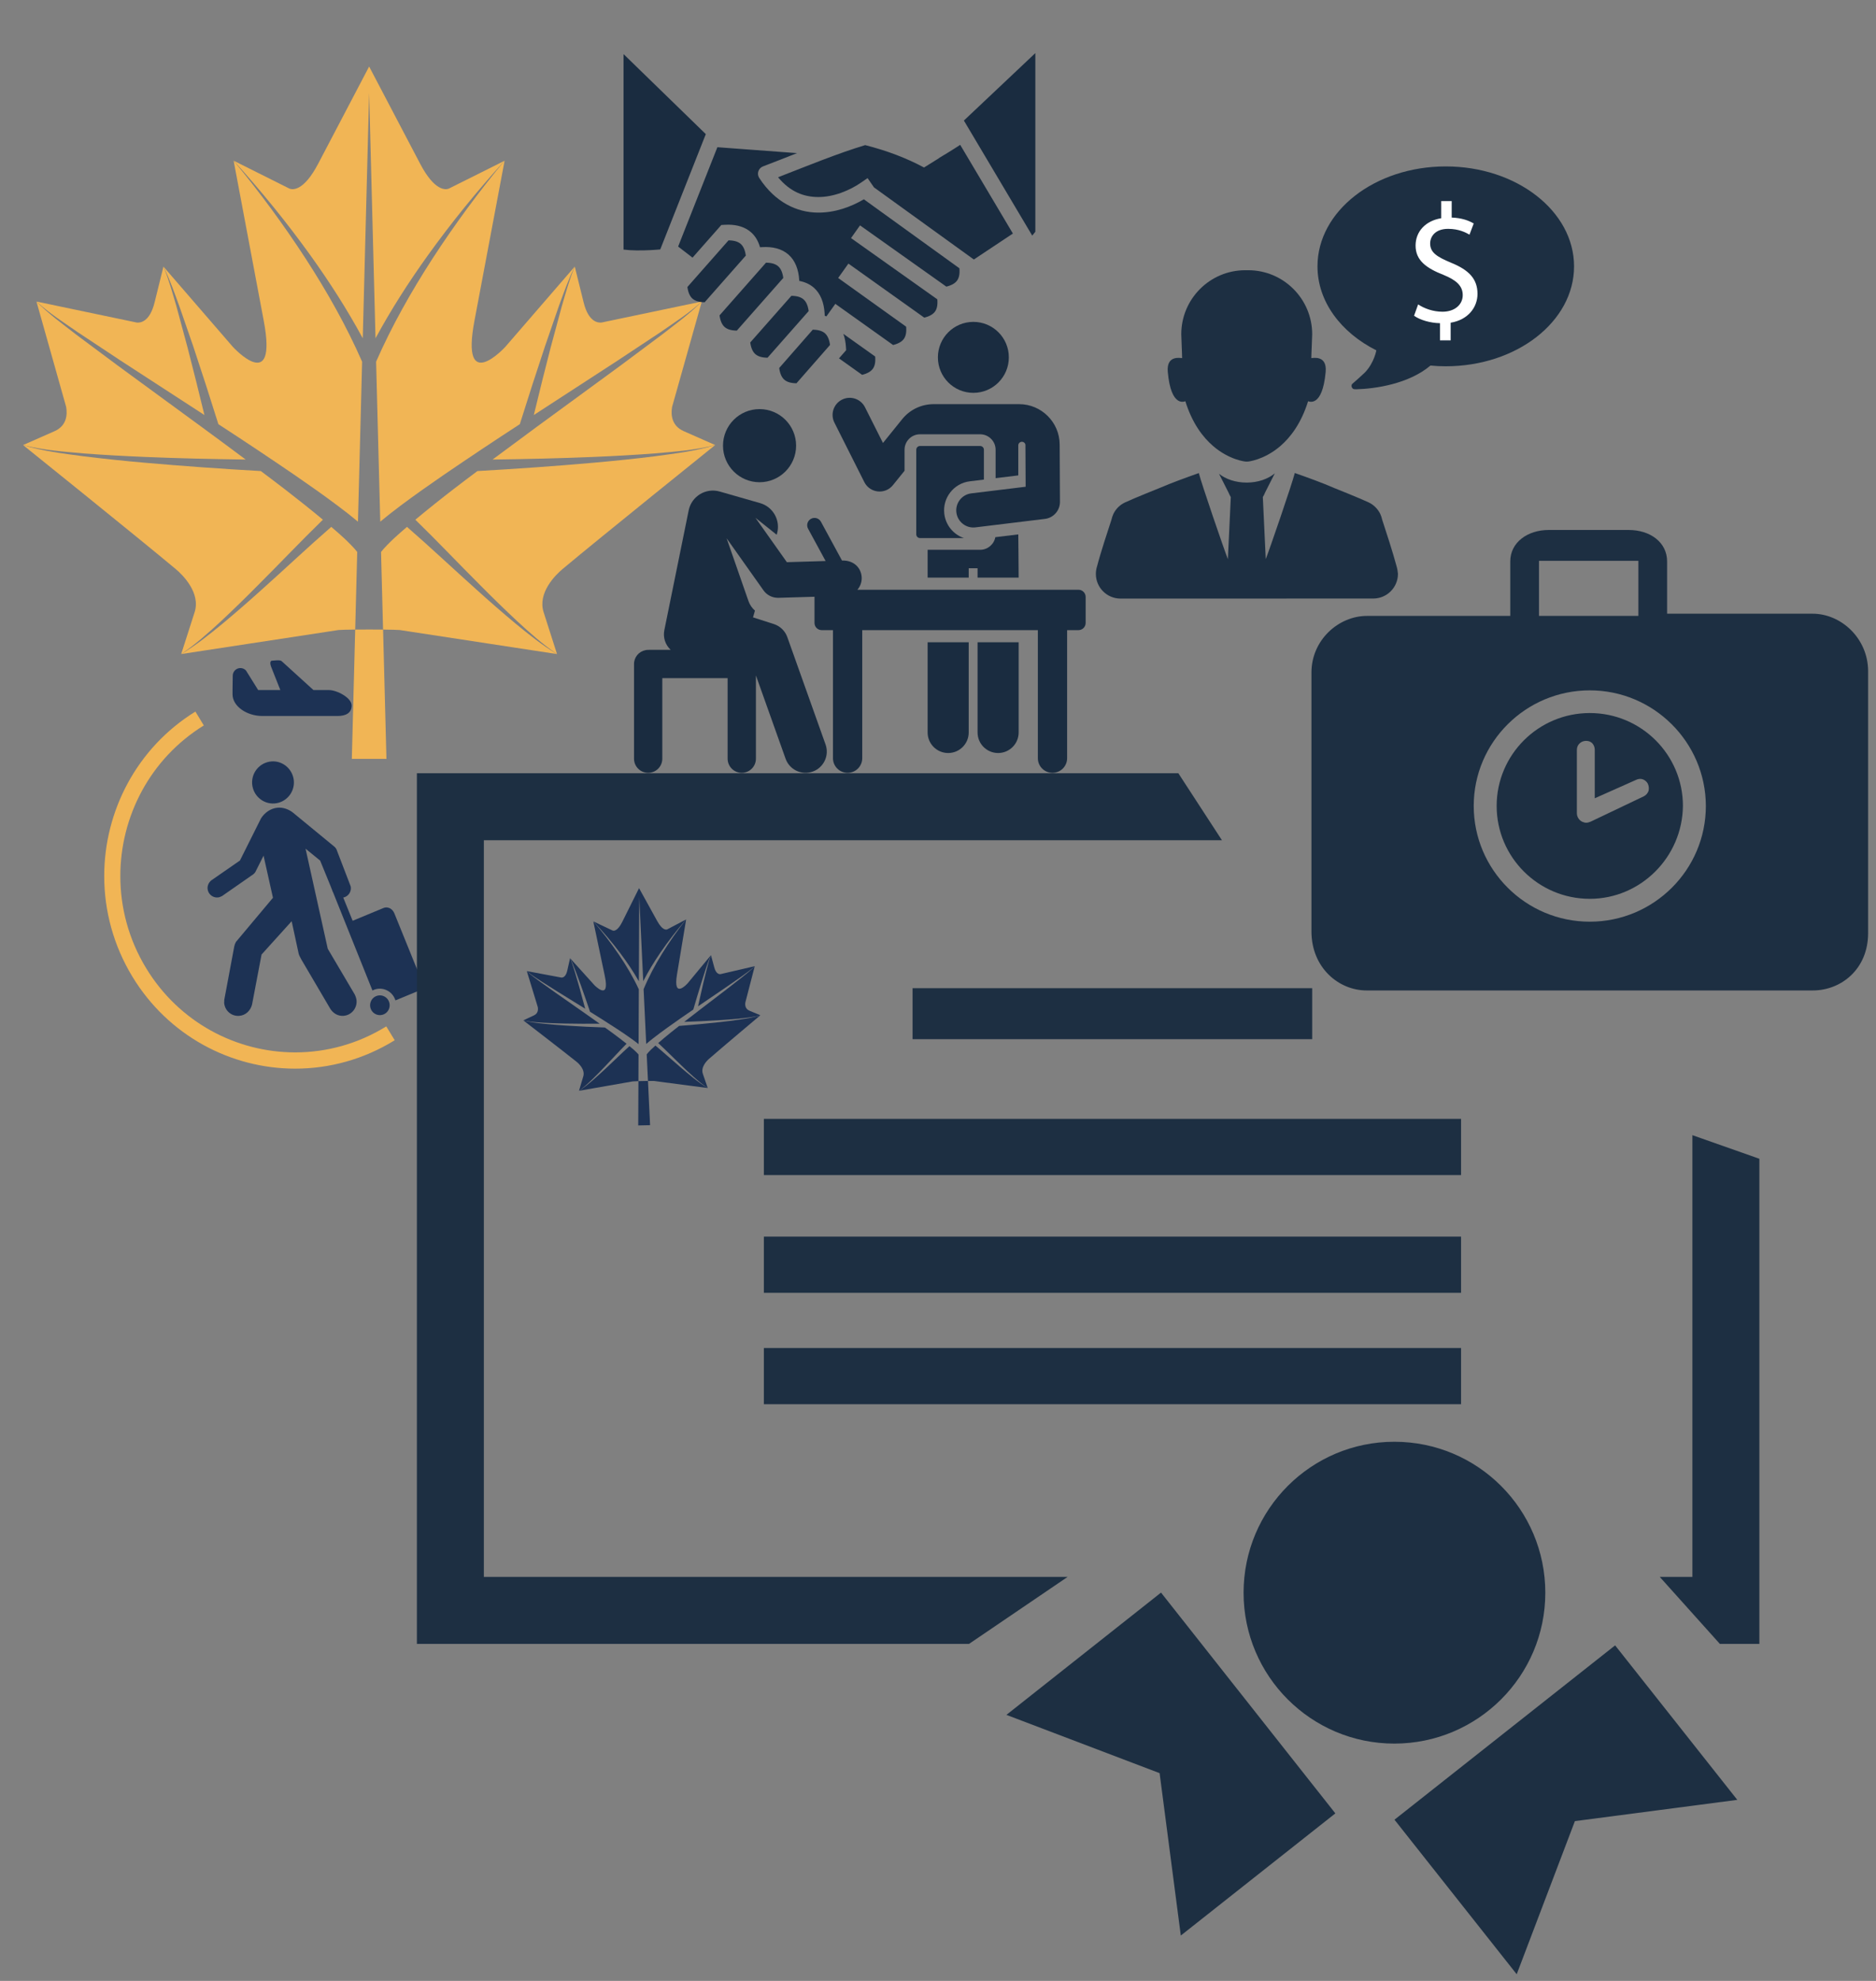
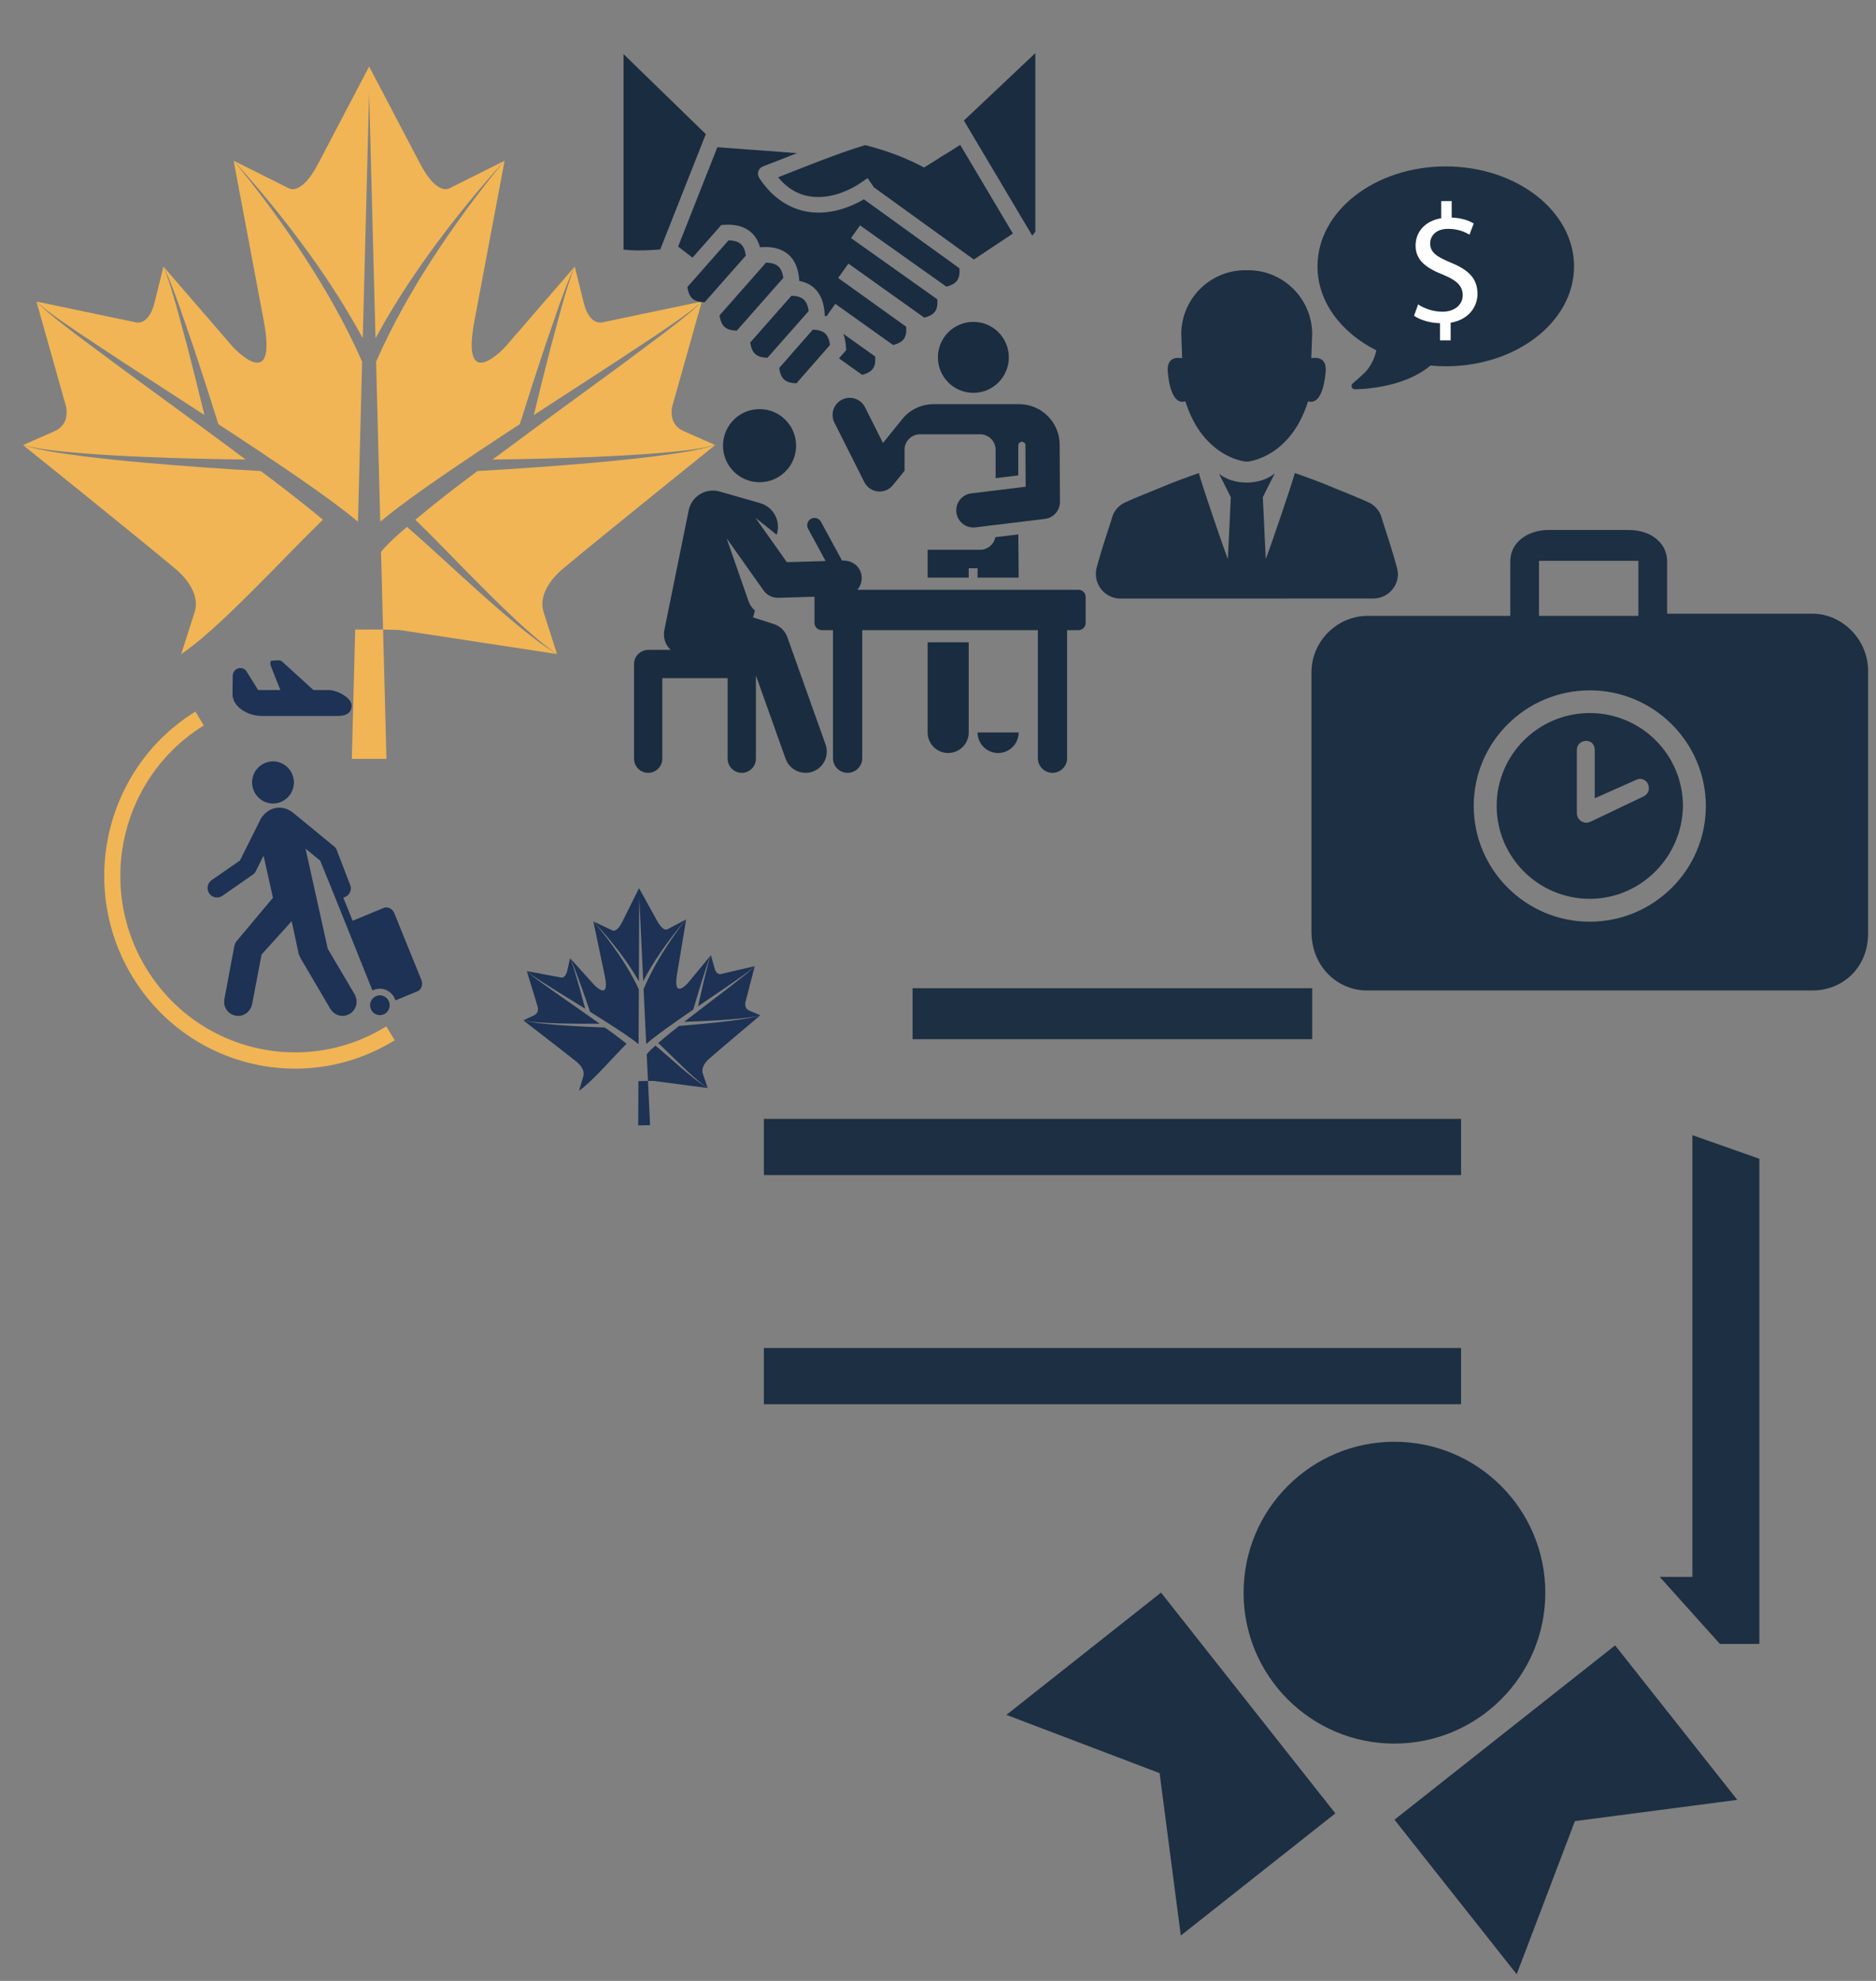
<svg xmlns="http://www.w3.org/2000/svg" width="216" height="228" viewBox="0 0 216 228" fill="none">
  <rect x="0" y="0" width="216" height="228" fill="#808080" stroke="none" />
  <path d="M22.237 39.825C23.235 42.815 24.204 45.815 25.144 48.823C28.105 50.747 31.043 52.705 33.959 54.696C35.606 55.83 37.246 56.982 38.858 58.19C39.661 58.787 40.447 59.405 41.216 60.043L41.693 41.631C39.89 37.52 37.67 33.592 35.218 29.806C32.667 25.88 29.89 22.105 26.901 18.501L30.372 36.947C31.993 45.583 26.812 39.925 26.812 39.925L18.817 30.682C19.546 32.141 20.077 33.687 20.638 35.211L22.237 39.825Z" fill="#F1B555" />
  <path d="M13.965 41.554L23.537 47.77C22.911 45.179 22.265 42.594 21.599 40.014L20.328 35.311C19.871 33.754 19.446 32.183 18.821 30.681L17.798 34.813C17.232 37.088 16.133 37.173 15.727 37.121L4.195 34.706C5.666 36.05 7.352 37.124 8.986 38.258L13.965 41.554Z" fill="#F1B555" />
  <path d="M43.304 41.629L43.783 60.041C44.552 59.403 45.337 58.785 46.138 58.188C47.754 56.98 49.393 55.828 51.04 54.694C53.955 52.703 56.892 50.745 59.852 48.821C60.794 45.813 61.764 42.813 62.762 39.823L64.355 35.208C64.918 33.683 65.449 32.136 66.178 30.679L58.183 39.921C58.183 39.921 53 45.579 54.623 36.944L58.099 18.497L58.09 18.501C55.101 22.104 52.325 25.878 49.774 29.802C47.331 33.59 45.107 37.517 43.304 41.629Z" fill="#F1B555" />
  <path d="M41.768 38.938L42.502 10.697L43.236 38.938C45.024 35.631 47.057 32.469 49.234 29.431C51.973 25.619 54.933 21.971 58.097 18.503L51.679 21.708C51.314 21.853 50.047 22.035 48.37 18.839L42.502 7.657L36.637 18.839C34.958 22.035 33.693 21.854 33.325 21.708L26.907 18.499C30.071 21.968 33.031 25.617 35.771 29.43C37.949 32.469 39.981 35.631 41.768 38.938Z" fill="#F1B555" />
  <path d="M63.398 40.013C62.732 42.593 62.087 45.179 61.463 47.769L71.032 41.554L76.013 38.257C77.645 37.123 79.333 36.05 80.803 34.706L69.27 37.12C68.87 37.172 67.763 37.087 67.2 34.812L66.177 30.68C65.549 32.182 65.126 33.754 64.669 35.31L63.398 40.013Z" fill="#F1B555" />
  <path d="M16.665 52.592C20.535 52.755 24.413 52.841 28.286 52.893C26.608 51.64 24.924 50.394 23.235 49.156L13.588 42.099L8.794 38.528C7.225 37.303 5.596 36.133 4.198 34.707L7.619 46.842C7.764 47.713 7.7 49.006 6.267 49.634L2.657 51.225C4.935 51.816 7.292 51.979 9.627 52.188C11.97 52.368 14.317 52.493 16.665 52.592Z" fill="#F1B555" />
  <path d="M54.848 67.85C52.168 65.457 49.552 62.981 46.861 60.643C46.363 61.073 45.859 61.5 45.388 61.941C44.833 62.465 44.286 63.002 43.873 63.528L44.105 72.465C44.996 72.474 45.733 72.491 46.028 72.516L64.134 75.282C62.43 74.267 60.874 73.017 59.341 71.757C57.818 70.484 56.32 69.181 54.848 67.85Z" fill="#F1B555" />
  <path d="M75.406 52.516C73.069 52.81 70.728 53.045 68.382 53.256C63.916 53.653 59.445 53.961 54.968 54.219C54.047 54.913 53.123 55.601 52.213 56.304C50.728 57.448 49.264 58.619 47.821 59.817C50.374 62.302 52.799 64.87 55.305 67.369C56.697 68.776 58.116 70.156 59.562 71.508C61.017 72.847 62.49 74.175 64.135 75.283L62.591 70.46C61.883 68.253 63.93 66.196 64.776 65.493C69.111 61.862 82.343 51.225 82.343 51.225C80.092 51.925 77.736 52.197 75.406 52.516Z" fill="#F1B555" />
-   <path d="M39.614 61.94C39.143 61.499 38.639 61.074 38.142 60.643C35.449 62.98 32.834 65.457 30.154 67.849C28.681 69.18 27.182 70.482 25.658 71.755C24.126 73.016 22.572 74.267 20.865 75.28L38.972 72.515C39.27 72.488 40.006 72.472 40.897 72.463L41.13 63.526C40.714 63.002 40.167 62.465 39.614 61.94Z" fill="#F1B555" />
  <path d="M71.413 42.099L61.766 49.156C60.078 50.395 58.394 51.641 56.715 52.893C60.59 52.841 64.466 52.755 68.339 52.592C70.687 52.493 73.031 52.368 75.374 52.187C77.709 51.979 80.066 51.816 82.344 51.224L78.735 49.631C77.303 49.003 77.236 47.712 77.383 46.839L80.804 34.704C79.406 36.131 77.775 37.301 76.205 38.525L71.413 42.099Z" fill="#F1B555" />
  <path d="M29.691 67.368C32.198 64.869 34.623 62.302 37.178 59.816C35.744 58.62 34.271 57.456 32.783 56.303C31.872 55.6 30.949 54.912 30.031 54.218C25.555 53.967 21.083 53.646 16.617 53.255C14.271 53.05 11.928 52.803 9.59 52.515C7.265 52.198 4.906 51.925 2.655 51.225C2.655 51.225 15.887 61.864 20.225 65.492C21.071 66.195 23.115 68.252 22.409 70.459L20.863 75.282C22.508 74.174 23.985 72.846 25.439 71.507C26.883 70.155 28.301 68.775 29.691 67.368Z" fill="#F1B555" />
  <path d="M40.897 72.464L40.509 87.343H44.494L44.108 72.464C43.103 72.453 41.903 72.453 40.897 72.464Z" fill="#F1B555" />
  <path d="M44.476 118.135C41.195 120.164 37.573 121.128 33.991 121.128C27.22 121.127 20.613 117.679 16.818 111.423C14.808 108.11 13.854 104.453 13.854 100.836C13.854 93.999 17.269 87.33 23.466 83.497L22.498 81.901C15.732 86.085 11.998 93.375 12 100.836C11.999 104.785 13.046 108.788 15.237 112.4C19.381 119.23 26.601 123.001 33.991 123C37.902 123 41.867 121.944 45.445 119.731L44.476 118.136V118.135Z" fill="#F1B555" />
  <path d="M30.196 82.409H38.869C39.761 82.409 40.486 82.105 40.486 81.202C40.486 80.3 38.777 79.427 37.884 79.427H36.093L32.447 76.113C32.264 75.909 31.54 76.043 31.321 76.044C31.05 76.045 31.109 76.482 31.213 76.736L32.279 79.427H29.727L28.328 77.183C28.082 76.912 27.698 76.821 27.36 76.953C27.02 77.086 26.797 77.415 26.797 77.782L26.774 79.427V79.913C26.774 81.291 28.415 82.409 30.196 82.409Z" fill="#1D3254" />
  <g clip-path="url(#clip0_3603_2855)">
    <path d="M44.802 116.087C45.012 115.494 44.706 114.842 44.12 114.63C43.533 114.418 42.887 114.726 42.677 115.319C42.467 115.911 42.773 116.563 43.359 116.775C43.946 116.987 44.592 116.679 44.802 116.087Z" fill="#1D3254" />
    <path d="M31.623 92.475C32.947 92.37 33.938 91.196 33.834 89.871C33.719 88.534 32.567 87.534 31.243 87.639C29.919 87.755 28.929 88.906 29.033 90.254C29.148 91.58 30.299 92.579 31.623 92.475Z" fill="#1D3254" />
    <path d="M48.513 112.783L45.405 105.122C45.278 104.82 45.059 104.587 44.772 104.494C44.564 104.425 44.357 104.425 44.161 104.506L40.627 105.971C40.615 105.971 40.615 105.982 40.604 105.982L39.522 103.309C40.051 103.204 40.443 102.716 40.397 102.146C40.385 102.1 40.385 102.053 40.373 102.007L38.819 97.962C38.762 97.752 38.647 97.566 38.485 97.438L33.661 93.474C33.189 93.137 32.602 92.916 31.98 92.963C31.151 93.033 30.472 93.544 30.058 94.183L27.628 99.043L24.324 101.333C24.048 101.553 23.875 101.914 23.898 102.286C23.944 102.89 24.474 103.344 25.072 103.297C25.245 103.286 25.395 103.216 25.567 103.134L29.171 100.624C29.286 100.531 29.378 100.426 29.436 100.298L30.346 98.485L31.428 103.332L27.168 108.412C27.076 108.575 27.007 108.749 26.972 108.935L25.821 115.084C25.832 115.224 25.809 115.305 25.809 115.422C25.878 116.328 26.661 117.003 27.559 116.921C28.296 116.863 28.849 116.305 29.021 115.619L30.115 109.865L33.581 106.029L34.387 109.76C34.41 109.935 34.64 110.307 34.709 110.458L38.036 116.119C38.37 116.642 38.923 116.968 39.556 116.921C40.454 116.851 41.122 116.061 41.053 115.154C41.03 114.898 40.926 114.631 40.834 114.445L37.737 109.202L35.181 97.683L36.862 99.054L38.036 101.925L38.243 102.449C38.267 102.542 38.301 102.635 38.359 102.728L42.883 114.003C43.332 113.771 43.862 113.724 44.369 113.91C44.944 114.12 45.359 114.585 45.531 115.143L48.064 114.096C48.525 113.91 48.732 113.318 48.513 112.783Z" fill="#1D3254" />
  </g>
  <g clip-path="url(#clip1_3603_2855)">
    <path d="M112.072 45.216C114.328 45.216 116.156 43.388 116.156 41.132C116.156 38.876 114.328 37.048 112.072 37.048C109.816 37.048 107.988 38.876 107.988 41.132C107.988 43.388 109.816 45.216 112.072 45.216Z" fill="#1A2C40" />
    <path d="M106.806 73.923V84.306C106.806 85.612 107.864 86.671 109.171 86.671C110.477 86.671 111.535 85.612 111.535 84.306V73.923H106.806Z" fill="#1A2C40" />
    <path d="M114.601 61.829C114.446 62.654 113.722 63.28 112.853 63.28H106.805L106.806 66.484H111.535V65.403H112.556V66.484H117.286C117.286 65.32 117.243 61.508 117.243 61.508L114.601 61.829Z" fill="#1A2C40" />
-     <path d="M112.556 73.923V84.306C112.556 85.612 113.615 86.671 114.921 86.671C116.227 86.671 117.286 85.612 117.286 84.306V73.923H112.556Z" fill="#1A2C40" />
+     <path d="M112.556 73.923V84.306C112.556 85.612 113.615 86.671 114.921 86.671C116.227 86.671 117.286 85.612 117.286 84.306H112.556Z" fill="#1A2C40" />
    <path d="M122.009 51.158C121.996 48.6 119.904 46.518 117.346 46.518C116.173 46.518 108.591 46.518 107.498 46.518C106.083 46.518 104.761 47.15 103.872 48.251L101.664 50.986L99.594 46.873C99.105 45.901 97.92 45.509 96.948 45.998C95.975 46.487 95.584 47.672 96.073 48.644L99.517 55.488C100.16 56.766 101.91 56.955 102.81 55.84L104.149 54.183V51.765C104.149 50.783 104.947 49.985 105.928 49.985H112.854C113.818 49.985 114.633 50.771 114.633 51.765V55.036L117.243 54.718V51.265C117.243 51.052 117.404 50.873 117.616 50.851C117.829 50.828 118.024 50.97 118.068 51.178C118.09 55.597 118.088 55.065 118.092 56.024L111.834 56.786C110.754 56.918 109.985 57.9 110.116 58.98C110.248 60.059 111.228 60.83 112.311 60.699L120.31 59.725C121.303 59.604 122.048 58.759 122.042 57.759C122.024 54.12 122.034 56.143 122.009 51.158Z" fill="#1A2C40" />
    <path d="M87.454 55.504C89.778 55.504 91.663 53.619 91.663 51.295C91.663 48.971 89.778 47.087 87.454 47.087C85.13 47.087 83.246 48.971 83.246 51.295C83.246 53.619 85.13 55.504 87.454 55.504Z" fill="#1A2C40" />
    <path d="M124.172 67.879H98.718C99.041 67.506 99.232 67.018 99.216 66.487C99.216 66.486 99.216 66.485 99.216 66.484C99.184 65.456 98.4 64.474 96.947 64.517C96.132 63.017 95.331 61.541 94.522 60.051C94.3 59.642 93.788 59.491 93.379 59.713C92.97 59.935 92.819 60.447 93.041 60.855C94.123 62.846 93.877 62.395 95.06 64.573L90.599 64.706L86.981 59.597L89.426 61.549L89.463 61.421C89.895 59.912 89.022 58.338 87.513 57.906L82.863 56.574C81.271 56.118 79.625 57.116 79.294 58.74L76.491 72.53C76.325 73.345 76.586 74.206 77.221 74.794C74.429 74.794 74.557 74.781 74.322 74.832C73.569 74.975 73 75.636 73 76.43V87.323C73 88.223 73.729 88.952 74.629 88.952C75.528 88.952 76.257 88.223 76.257 87.323V78.052H83.778V87.323C83.778 88.223 84.507 88.952 85.407 88.952C86.306 88.952 87.035 88.223 87.035 87.323V77.74L90.452 87.329C90.905 88.6 92.302 89.262 93.573 88.809C94.844 88.357 95.507 86.959 95.054 85.689L90.651 73.333C90.395 72.616 89.82 72.059 89.096 71.826L86.701 71.059L86.923 70.284C86.588 69.987 86.327 69.607 86.176 69.175L83.658 61.95L87.907 67.949C88.289 68.489 88.909 68.808 89.568 68.808C89.588 68.808 89.608 68.808 89.628 68.808L93.781 68.684H93.782C93.782 68.692 93.781 68.699 93.781 68.707V71.7C93.781 72.158 94.152 72.528 94.609 72.528H95.907C95.907 73.113 95.907 86.602 95.907 87.267C95.907 88.198 96.661 88.952 97.592 88.952C98.522 88.952 99.277 88.198 99.277 87.267C99.277 86.602 99.277 73.113 99.277 72.528H119.497C119.497 73.113 119.497 86.602 119.497 87.267C119.497 88.198 120.251 88.952 121.182 88.952C122.112 88.952 122.867 88.198 122.867 87.267C122.867 86.602 122.867 73.113 122.867 72.528H124.172C124.629 72.528 125 72.158 125 71.701C125 71.701 125 71.701 125 71.7V68.707V68.706C125 68.249 124.629 67.879 124.172 67.879Z" fill="#1A2C40" />
-     <path d="M112.854 51.333H105.928C105.69 51.333 105.497 51.527 105.497 51.764V61.5C105.497 61.738 105.69 61.932 105.928 61.932H110.983C109.799 61.526 108.889 60.475 108.727 59.149C108.502 57.302 109.818 55.622 111.665 55.397L113.285 55.2V51.764C113.285 51.526 113.091 51.333 112.854 51.333Z" fill="#1A2C40" />
  </g>
  <path d="M66.875 113.392C67.239 114.409 67.593 115.43 67.937 116.453C68.965 117.091 69.986 117.74 71 118.4C71.572 118.777 72.143 119.159 72.704 119.561C72.983 119.76 73.257 119.965 73.525 120.179L73.553 113.868C72.905 112.472 72.115 111.143 71.248 109.864C70.345 108.538 69.366 107.266 68.315 106.053L69.64 112.346C70.259 115.293 68.443 113.393 68.443 113.393L65.636 110.286C65.896 110.78 66.09 111.305 66.293 111.824L66.875 113.392Z" fill="#1D3254" />
  <path d="M64.054 114.046L67.379 116.104C67.145 115.222 66.905 114.341 66.658 113.462L66.188 111.86C66.02 111.33 65.862 110.795 65.637 110.285L65.317 111.708C65.14 112.492 64.764 112.529 64.625 112.514L60.657 111.772C61.17 112.221 61.756 112.577 62.324 112.953L64.054 114.046Z" fill="#1D3254" />
  <path d="M74.104 113.855L74.404 120.159C74.663 119.935 74.927 119.717 75.197 119.507C75.742 119.081 76.295 118.675 76.851 118.274C77.834 117.57 78.826 116.878 79.826 116.197C80.126 115.16 80.437 114.125 80.757 113.093L81.268 111.5C81.45 110.974 81.62 110.44 81.859 109.936L79.189 113.161C79.189 113.161 77.455 115.137 77.947 112.167L79.002 105.822L78.999 105.824C78.002 107.08 77.078 108.393 76.234 109.756C75.424 111.072 74.692 112.434 74.104 113.855Z" fill="#1D3254" />
  <path d="M73.558 112.945L73.601 103.265L74.061 112.934C74.649 111.788 75.322 110.689 76.045 109.633C76.956 108.307 77.942 107.035 79.001 105.824L76.826 106.969C76.702 107.021 76.269 107.093 75.671 106.011L73.579 102.223L71.652 106.097C71.1 107.204 70.665 107.152 70.538 107.104L68.316 106.053C69.426 107.217 70.466 108.446 71.433 109.732C72.202 110.757 72.921 111.825 73.558 112.945Z" fill="#1D3254" />
  <path d="M80.976 113.154C80.767 114.042 80.565 114.933 80.371 115.825L83.603 113.625L85.285 112.459C85.835 112.059 86.406 111.679 86.9 111.207L82.966 112.119C82.83 112.14 82.45 112.119 82.24 111.344L81.859 109.936C81.655 110.455 81.522 110.997 81.377 111.533L80.976 113.154Z" fill="#1D3254" />
  <path d="M65.059 117.807C66.386 117.835 67.715 117.836 69.043 117.825C68.458 117.408 67.873 116.993 67.285 116.582L63.928 114.236L62.26 113.047C61.713 112.64 61.146 112.251 60.657 111.772L61.918 115.904C61.974 116.202 61.962 116.645 61.475 116.871L60.251 117.442C61.035 117.628 61.844 117.666 62.645 117.721C63.449 117.765 64.254 117.791 65.059 117.807Z" fill="#1D3254" />
  <path d="M78.253 122.752C77.317 121.953 76.403 121.124 75.464 120.343C75.296 120.494 75.127 120.643 74.969 120.798C74.782 120.982 74.599 121.17 74.461 121.353L74.607 124.413C74.912 124.409 75.165 124.41 75.266 124.416L81.489 125.23C80.898 124.895 80.355 124.478 79.821 124.058C79.29 123.633 78.767 123.198 78.253 122.752Z" fill="#1D3254" />
  <path d="M85.182 117.348C84.383 117.466 83.583 117.564 82.781 117.653C81.254 117.822 79.725 117.961 78.193 118.082C77.883 118.327 77.571 118.569 77.265 118.817C76.764 119.22 76.271 119.632 75.786 120.053C76.679 120.885 77.528 121.747 78.405 122.584C78.892 123.056 79.389 123.519 79.894 123.971C80.403 124.419 80.917 124.863 81.488 125.231L80.924 123.59C80.665 122.839 81.351 122.119 81.636 121.872C83.094 120.596 87.549 116.855 87.549 116.855C86.783 117.111 85.978 117.222 85.182 117.348Z" fill="#1D3254" />
-   <path d="M72.99 120.841C72.825 120.693 72.649 120.551 72.475 120.407C71.57 121.227 70.693 122.095 69.792 122.934C69.297 123.401 68.793 123.858 68.281 124.306C67.765 124.749 67.242 125.189 66.665 125.548L72.847 124.468C72.949 124.456 73.201 124.446 73.507 124.436L73.52 121.373C73.374 121.196 73.183 121.016 72.99 120.841Z" fill="#1D3254" />
  <path d="M83.737 113.809L80.484 116.298C79.915 116.735 79.347 117.174 78.781 117.615C80.109 117.569 81.436 117.511 82.761 117.426C83.565 117.375 84.367 117.315 85.168 117.236C85.966 117.147 86.773 117.074 87.549 116.854L86.301 116.336C85.806 116.131 85.773 115.689 85.817 115.389L86.9 111.207C86.431 111.706 85.881 112.119 85.352 112.55L83.737 113.809Z" fill="#1D3254" />
  <path d="M69.631 122.773C70.471 121.898 71.283 121.001 72.14 120.13C71.64 119.732 71.127 119.343 70.609 118.959C70.292 118.725 69.97 118.497 69.651 118.265C68.116 118.213 66.581 118.136 65.049 118.034C64.243 117.982 63.439 117.914 62.636 117.833C61.837 117.741 61.027 117.665 60.251 117.442C60.251 117.442 64.862 120.989 66.374 122.2C66.669 122.434 67.385 123.124 67.159 123.885L66.665 125.549C67.221 125.157 67.717 124.691 68.205 124.222C68.69 123.748 69.165 123.265 69.631 122.773Z" fill="#1D3254" />
  <path d="M73.507 124.436L73.484 129.536L74.849 129.507L74.607 124.413C74.263 124.416 73.851 124.425 73.507 124.436Z" fill="#1D3254" />
  <g clip-path="url(#clip2_3603_2855)">
    <ellipse cx="166.451" cy="30.771" rx="6.967" ry="9.176" fill="white" />
    <path d="M160.901 65.61C160.873 65.448 160.838 65.294 160.789 65.139C160.403 63.672 159.532 60.995 159.138 59.801C159.096 59.591 159.026 59.394 158.942 59.204C158.942 59.197 158.942 59.197 158.942 59.197C158.703 58.678 158.303 58.242 157.818 57.947C157.79 57.926 157.727 57.891 157.642 57.856C157.607 57.842 157.579 57.821 157.544 57.807C156.589 57.357 153.639 56.177 153.639 56.177C152.164 55.538 150.64 54.99 149.081 54.442C148.8 55.601 146.159 63.292 145.737 64.353L145.4 57.21C145.513 57.041 145.59 56.851 145.674 56.662L146.777 54.484C146.004 55.131 144.838 55.545 143.539 55.545C142.268 55.545 141.13 55.152 140.357 54.534L141.439 56.669C141.523 56.852 141.607 57.048 141.713 57.217L141.376 64.36C140.954 63.292 138.313 55.608 138.032 54.449C136.473 55.004 134.949 55.552 133.474 56.184C133.474 56.184 130.524 57.364 129.569 57.814C129.534 57.828 129.506 57.842 129.47 57.863C129.386 57.905 129.33 57.933 129.295 57.954C128.803 58.249 128.41 58.678 128.171 59.204C128.171 59.204 128.171 59.204 128.171 59.212C128.087 59.401 128.016 59.605 127.974 59.809C127.581 61.003 126.703 63.672 126.324 65.147C126.275 65.301 126.232 65.456 126.211 65.617C126.19 65.758 126.176 65.905 126.176 66.052C126.176 67.626 127.448 68.897 129.021 68.897L158.113 68.89C159.686 68.89 160.958 67.619 160.958 66.046C160.937 65.898 160.923 65.758 160.901 65.61Z" fill="#1D2F42" />
    <path d="M150.984 41.217C150.984 40.711 151.083 38.892 151.083 38.47C151.083 34.404 147.781 31.102 143.715 31.102C143.708 31.102 143.708 31.102 143.701 31.102C143.694 31.102 143.694 31.102 143.687 31.102C143.637 31.102 143.595 31.102 143.546 31.102C143.497 31.102 143.455 31.102 143.406 31.102C143.399 31.102 143.399 31.102 143.392 31.102C143.385 31.102 143.385 31.102 143.378 31.102C139.311 31.102 136.01 34.404 136.01 38.47C136.01 38.892 136.108 40.711 136.108 41.217C135.925 41.224 134.282 40.83 134.457 42.804C134.83 46.997 136.431 46.182 136.48 46.182C137.267 48.711 138.489 50.319 139.683 51.345C141.551 52.946 143.364 53.122 143.392 53.122C143.441 53.122 143.497 53.129 143.546 53.129C143.595 53.129 143.644 53.129 143.701 53.122C143.729 53.122 145.527 52.946 147.388 51.366C148.589 50.34 149.818 48.725 150.612 46.182C150.661 46.182 152.255 46.997 152.635 42.804C152.81 40.83 151.16 41.224 150.984 41.217Z" fill="#1D2F42" />
    <path d="M166.464 19.155C158.303 19.155 151.693 24.304 151.693 30.653C151.693 34.713 154.397 38.281 158.471 40.325C158.471 40.325 158.233 41.715 157.2 42.825C156.933 43.099 155.781 44.118 155.697 44.188C155.634 44.244 155.613 44.328 155.613 44.419C155.62 44.602 155.732 44.764 155.908 44.792C155.964 44.799 156.069 44.806 156.139 44.806C158.366 44.75 162.215 44.181 164.701 42.074C165.277 42.13 165.867 42.158 166.464 42.158C174.626 42.158 181.235 37.01 181.235 30.66C181.235 24.304 174.619 19.155 166.464 19.155ZM167.026 37.143V39.173H165.797V37.199C164.666 37.178 163.493 36.827 162.812 36.342L163.282 35.036C163.985 35.507 165.003 35.879 166.092 35.879C167.476 35.879 168.417 35.078 168.417 33.968C168.417 32.894 167.658 32.233 166.211 31.643C164.217 30.864 162.988 29.965 162.988 28.265C162.988 26.642 164.139 25.413 165.938 25.118V23.145H167.146V25.041C168.318 25.083 169.119 25.392 169.681 25.722L169.197 27.008C168.789 26.776 167.988 26.34 166.738 26.34C165.235 26.34 164.666 27.24 164.666 28.019C164.666 29.038 165.39 29.543 167.089 30.246C169.098 31.067 170.117 32.079 170.117 33.821C170.117 35.366 169.042 36.813 167.026 37.143Z" fill="#1D2F42" />
  </g>
  <path d="M119.207 6.112L110.981 13.875L118.85 27.119L119.207 26.675V6.112ZM71.793 6.226V28.727C72.239 28.785 72.775 28.817 73.317 28.822C74.499 28.835 75.473 28.758 76.021 28.708L81.266 15.437L71.793 6.226ZM110.556 16.671L109.855 17.124C109.84 17.134 109.321 17.457 109.168 17.552L108.112 18.191L108.127 18.2C107.638 18.505 107.502 18.59 106.946 18.935C106.664 19.11 106.657 19.114 106.39 19.28C104.369 18.194 102.176 17.359 99.617 16.702C96.398 17.675 92.988 19.082 89.584 20.402C90.997 22.104 92.568 22.658 94.15 22.678C95.985 22.701 97.861 21.903 99.153 21.009L99.89 20.499L100.629 21.568L112.129 29.869L116.623 26.881L110.556 16.671ZM82.598 16.944L78.079 28.377L79.738 29.653L82.805 26.176L83.051 25.897L83.422 25.874C83.571 25.865 83.718 25.86 83.864 25.861C84.881 25.868 85.79 26.132 86.473 26.734C86.978 27.179 87.314 27.772 87.508 28.459L87.736 28.445C88.93 28.37 90.007 28.617 90.787 29.305C91.566 29.993 91.945 31.03 92.02 32.225L92.027 32.333C92.668 32.454 93.243 32.706 93.71 33.118C94.489 33.806 94.868 34.844 94.943 36.039L94.962 36.349C95.026 36.37 95.089 36.392 95.152 36.415L95.354 36.131L95.899 35.366L96.179 34.973L96.909 35.493L102.829 39.71C103.473 39.551 103.857 39.304 104.07 39.004C104.284 38.704 104.392 38.26 104.331 37.599L97.233 32.516L96.504 31.994L97.021 31.272L97.686 30.339L98.416 30.86L106.418 36.56C107.062 36.401 107.446 36.154 107.66 35.854C107.873 35.554 107.981 35.111 107.921 34.451L98.717 27.922L97.986 27.403L99.023 25.941L99.755 26.459L108.96 32.99C109.605 32.832 109.989 32.584 110.203 32.284C110.417 31.984 110.525 31.54 110.464 30.877L99.463 22.938C98.003 23.803 96.136 24.496 94.128 24.471C91.778 24.442 89.265 23.319 87.417 20.482C87.344 20.369 87.296 20.242 87.279 20.11C87.261 19.977 87.274 19.842 87.315 19.715C87.357 19.587 87.426 19.471 87.519 19.374C87.611 19.277 87.724 19.202 87.849 19.154C89.145 18.662 90.455 18.141 91.768 17.625L82.599 16.944L82.598 16.944ZM83.883 27.663L79.146 33.033C79.238 33.705 79.448 34.123 79.732 34.374C80.016 34.624 80.457 34.781 81.135 34.788L85.873 29.419C85.78 28.747 85.57 28.328 85.286 28.078C85.003 27.828 84.562 27.671 83.883 27.664L83.883 27.663ZM88.197 30.234L82.847 36.299C82.939 36.971 83.15 37.389 83.433 37.639C83.717 37.889 84.158 38.046 84.836 38.053L90.187 31.989C90.094 31.317 89.884 30.899 89.6 30.649C89.317 30.399 88.876 30.242 88.197 30.234L88.197 30.234ZM91.12 34.048L86.382 39.418C86.475 40.09 86.685 40.508 86.969 40.758C87.252 41.008 87.694 41.165 88.372 41.173L93.109 35.803C93.017 35.131 92.807 34.713 92.523 34.463C92.239 34.213 91.798 34.056 91.12 34.048L91.12 34.048ZM93.58 37.946L89.716 42.357C89.808 43.031 90.019 43.449 90.303 43.7C90.586 43.95 91.026 44.106 91.704 44.114L95.568 39.703C95.476 39.03 95.266 38.612 94.982 38.361C94.698 38.111 94.258 37.955 93.581 37.947L93.58 37.946ZM97.101 38.424C97.27 38.884 97.367 39.394 97.401 39.937L97.424 40.306L96.6 41.247L99.262 43.143C99.906 42.984 100.289 42.737 100.503 42.437C100.716 42.138 100.825 41.694 100.765 41.033L97.101 38.424L97.101 38.424Z" fill="#1A2C40" />
-   <path d="M55.711 181.498V96.711H140.693L135.673 89H48V189.21H111.573L122.924 181.498H55.711Z" fill="#1D2F42" />
  <path d="M194.86 181.498H191.102L198.023 189.21H202.572V133.373L194.86 130.656V181.498Z" fill="#1D2F42" />
  <path d="M151.083 113.74H105.073V119.607H151.083V113.74Z" fill="#1D2F42" />
  <path d="M168.225 128.78H87.95V135.249H168.225V128.78Z" fill="#1D2F42" />
-   <path d="M168.225 142.333H87.95V148.802H168.225V142.333Z" fill="#1D2F42" />
  <path d="M168.225 155.152H87.95V161.621H168.225V155.152Z" fill="#1D2F42" />
  <path d="M177.925 183.324C177.925 173.718 170.145 165.944 160.545 165.944C150.964 165.944 143.184 173.712 143.184 183.324C143.184 192.905 150.958 200.686 160.545 200.686C170.145 200.679 177.925 192.905 177.925 183.324Z" fill="#1D2F42" />
  <path d="M160.558 209.445L174.631 227.233L181.332 209.608L200.03 207.161L185.963 189.379L160.558 209.445Z" fill="#1D2F42" />
  <path d="M115.877 197.379L133.515 204.086L135.956 222.778L153.75 208.717L133.678 183.305L115.877 197.379Z" fill="#1D2F42" />
  <path d="M183.047 82.07C177.13 82.07 172.323 86.862 172.323 92.761C172.323 98.661 177.13 103.453 183.047 103.453C188.898 103.453 193.705 98.661 193.77 92.761C193.77 86.862 188.963 82.07 183.047 82.07ZM189.814 91.021C189.728 91.289 189.534 91.515 189.265 91.654L183.154 94.567C182.982 94.642 182.799 94.695 182.637 94.695C182.486 94.695 182.324 94.653 182.141 94.567C181.786 94.373 181.559 93.997 181.559 93.599V86.303C181.559 85.659 182.098 85.272 182.616 85.272C182.885 85.272 183.111 85.347 183.305 85.519L183.316 85.53C183.51 85.734 183.618 86.002 183.618 86.303V91.88L188.349 89.774C188.942 89.473 189.459 89.753 189.707 90.161C189.847 90.43 189.879 90.741 189.814 91.021ZM208.696 70.636H191.948V64.62C191.948 62.398 189.97 61 187.535 61C187.535 61 178.253 61 178.303 61C175.919 61 173.89 62.398 173.89 64.62V70.89H157.4C154.087 70.89 151 73.694 151 77.399C151 77.499 151 107.213 151 107.213C151 111.343 154.096 114 157.358 114H208.721C211.97 114 215.093 111.568 215.093 107.389C215.093 107.389 215.093 77.349 215.093 77.222C215.068 73.473 211.995 70.636 208.696 70.636ZM177.197 64.55H188.642V70.89H177.197V64.55ZM183.047 106.085C175.675 106.085 169.683 100.111 169.683 92.761C169.683 85.422 175.675 79.459 183.047 79.459C190.396 79.459 196.389 85.422 196.41 92.761C196.41 100.111 190.418 106.085 183.047 106.085Z" fill="#1D2F42" />
  <defs>
    <clipPath id="clip0_3603_2855">
      <rect width="29.474" height="29.759" fill="white" transform="translate(21.526 87.337)" />
    </clipPath>
    <clipPath id="clip1_3603_2855">
      <rect width="52" height="52" fill="white" transform="translate(73 37)" />
    </clipPath>
    <clipPath id="clip2_3603_2855">
      <rect width="55.059" height="55.059" fill="white" transform="translate(126.176 16.497)" />
    </clipPath>
  </defs>
</svg>